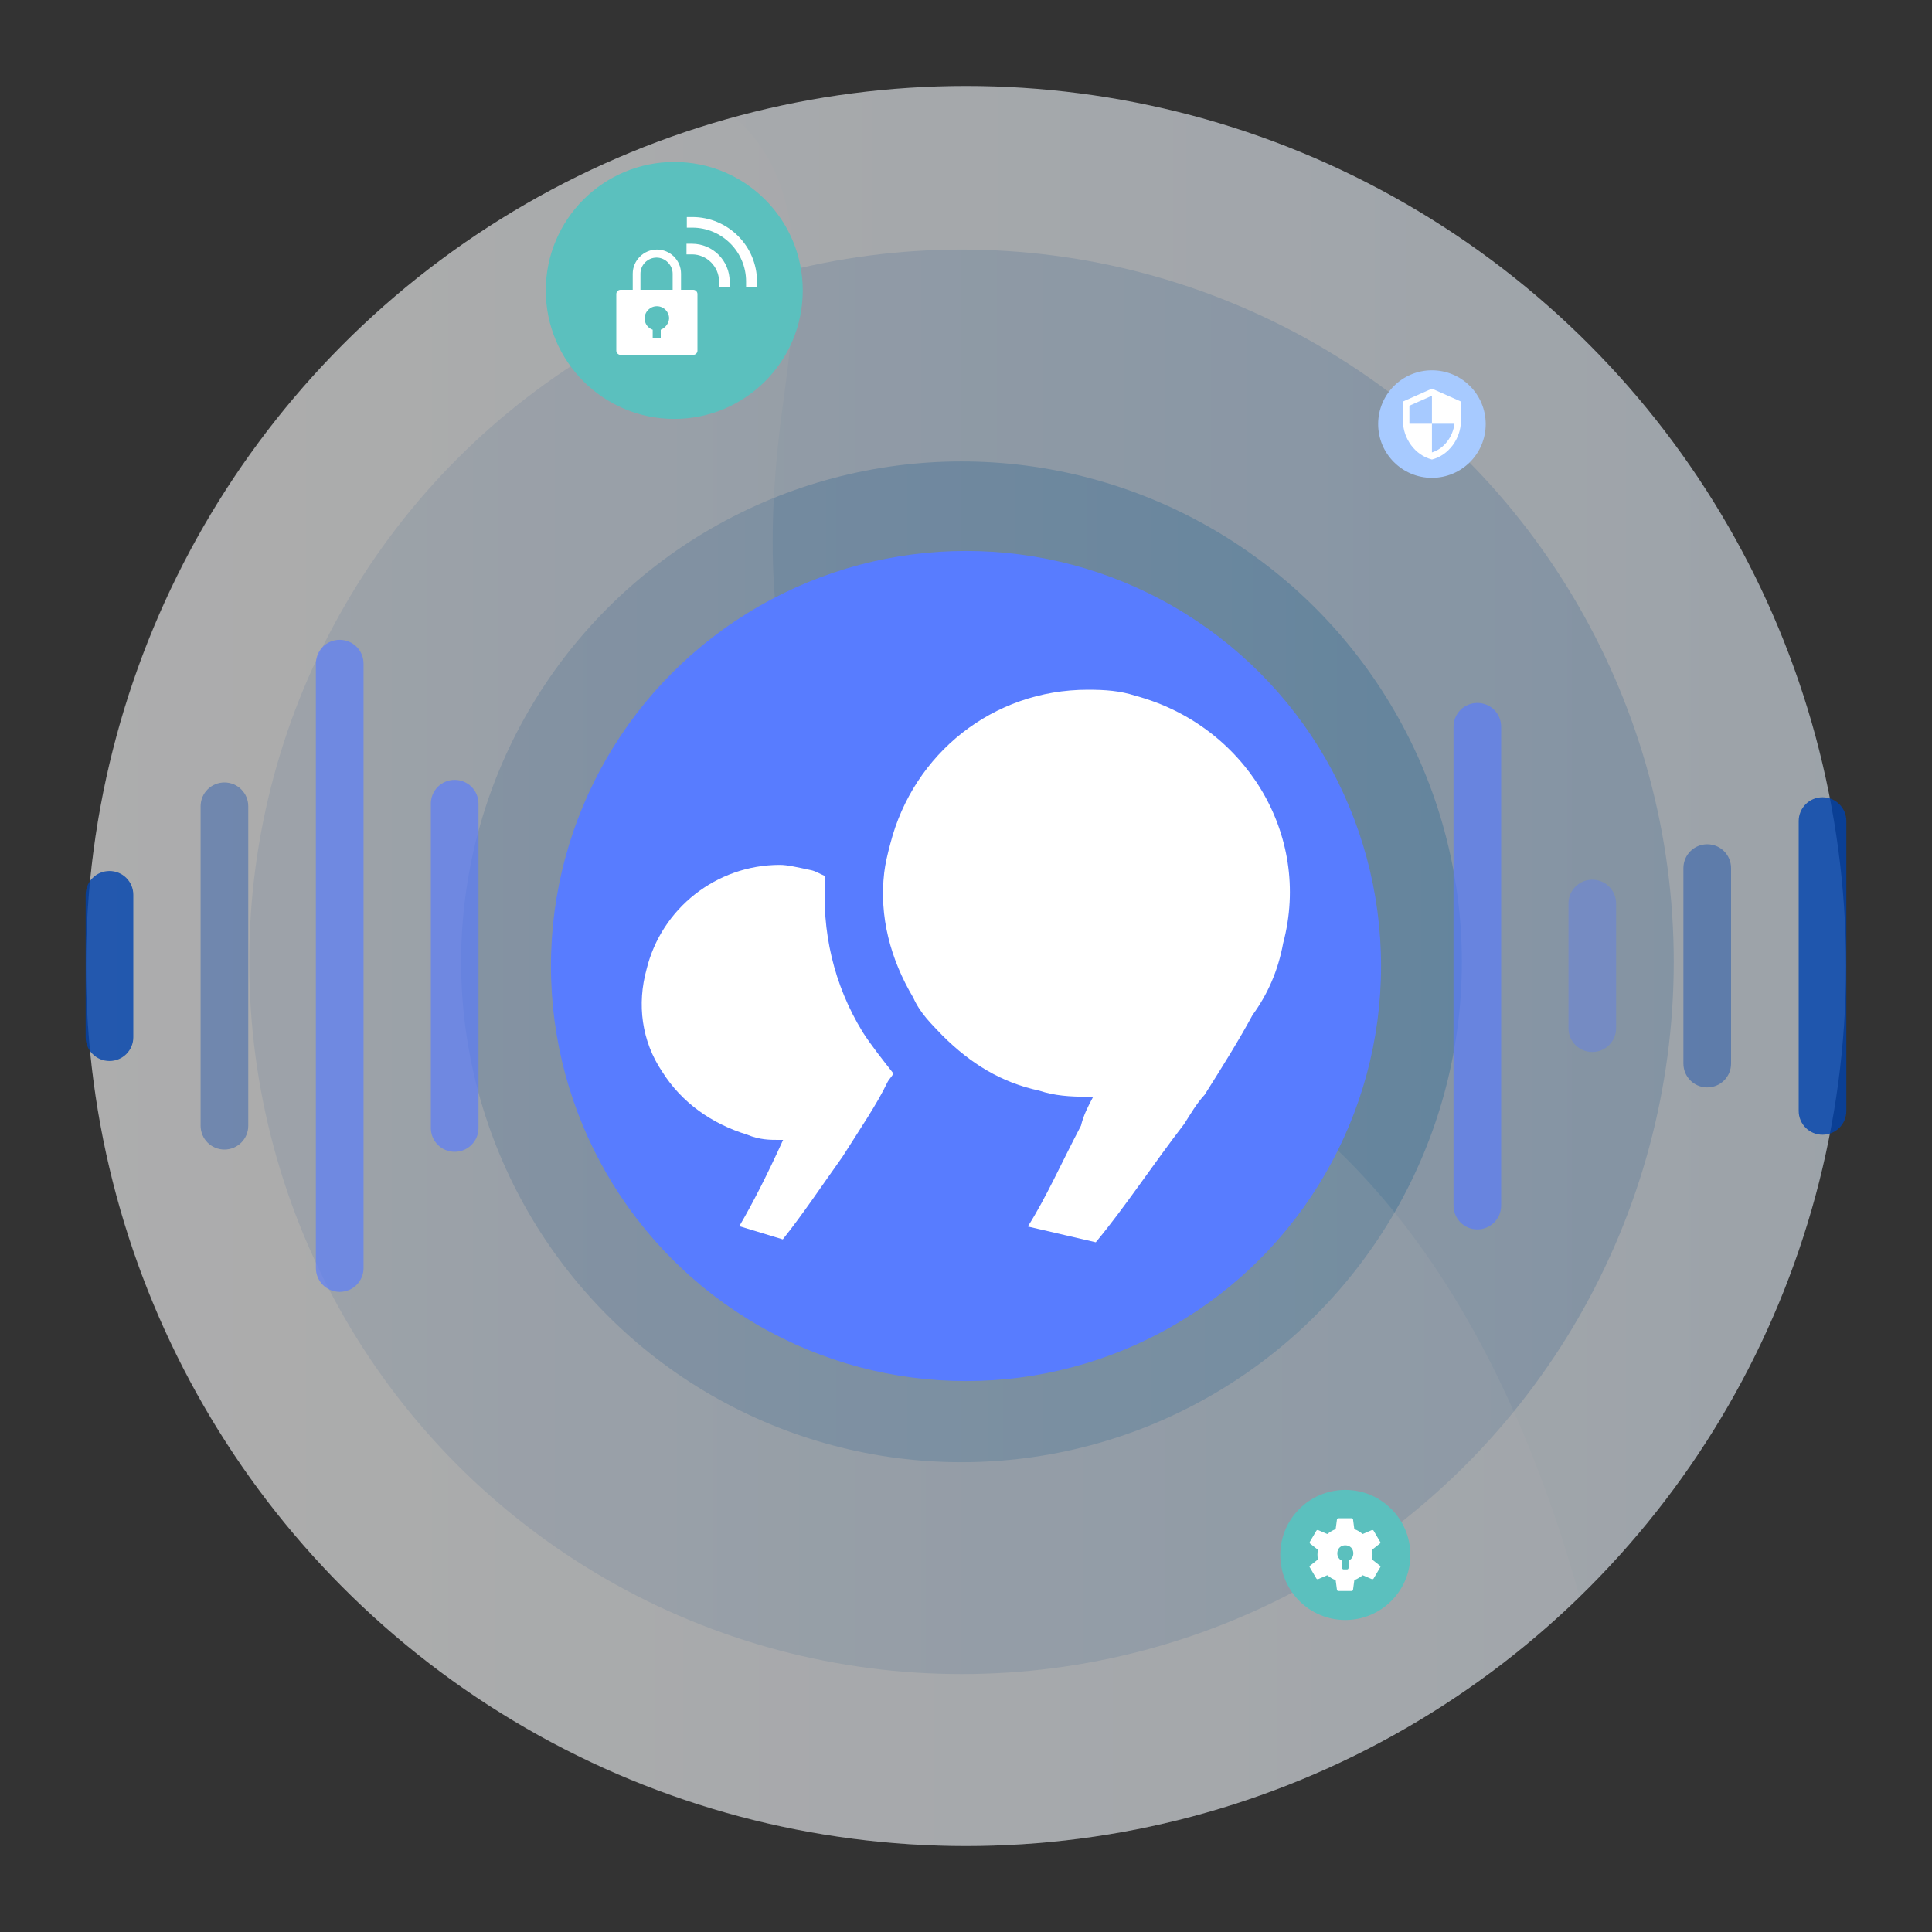
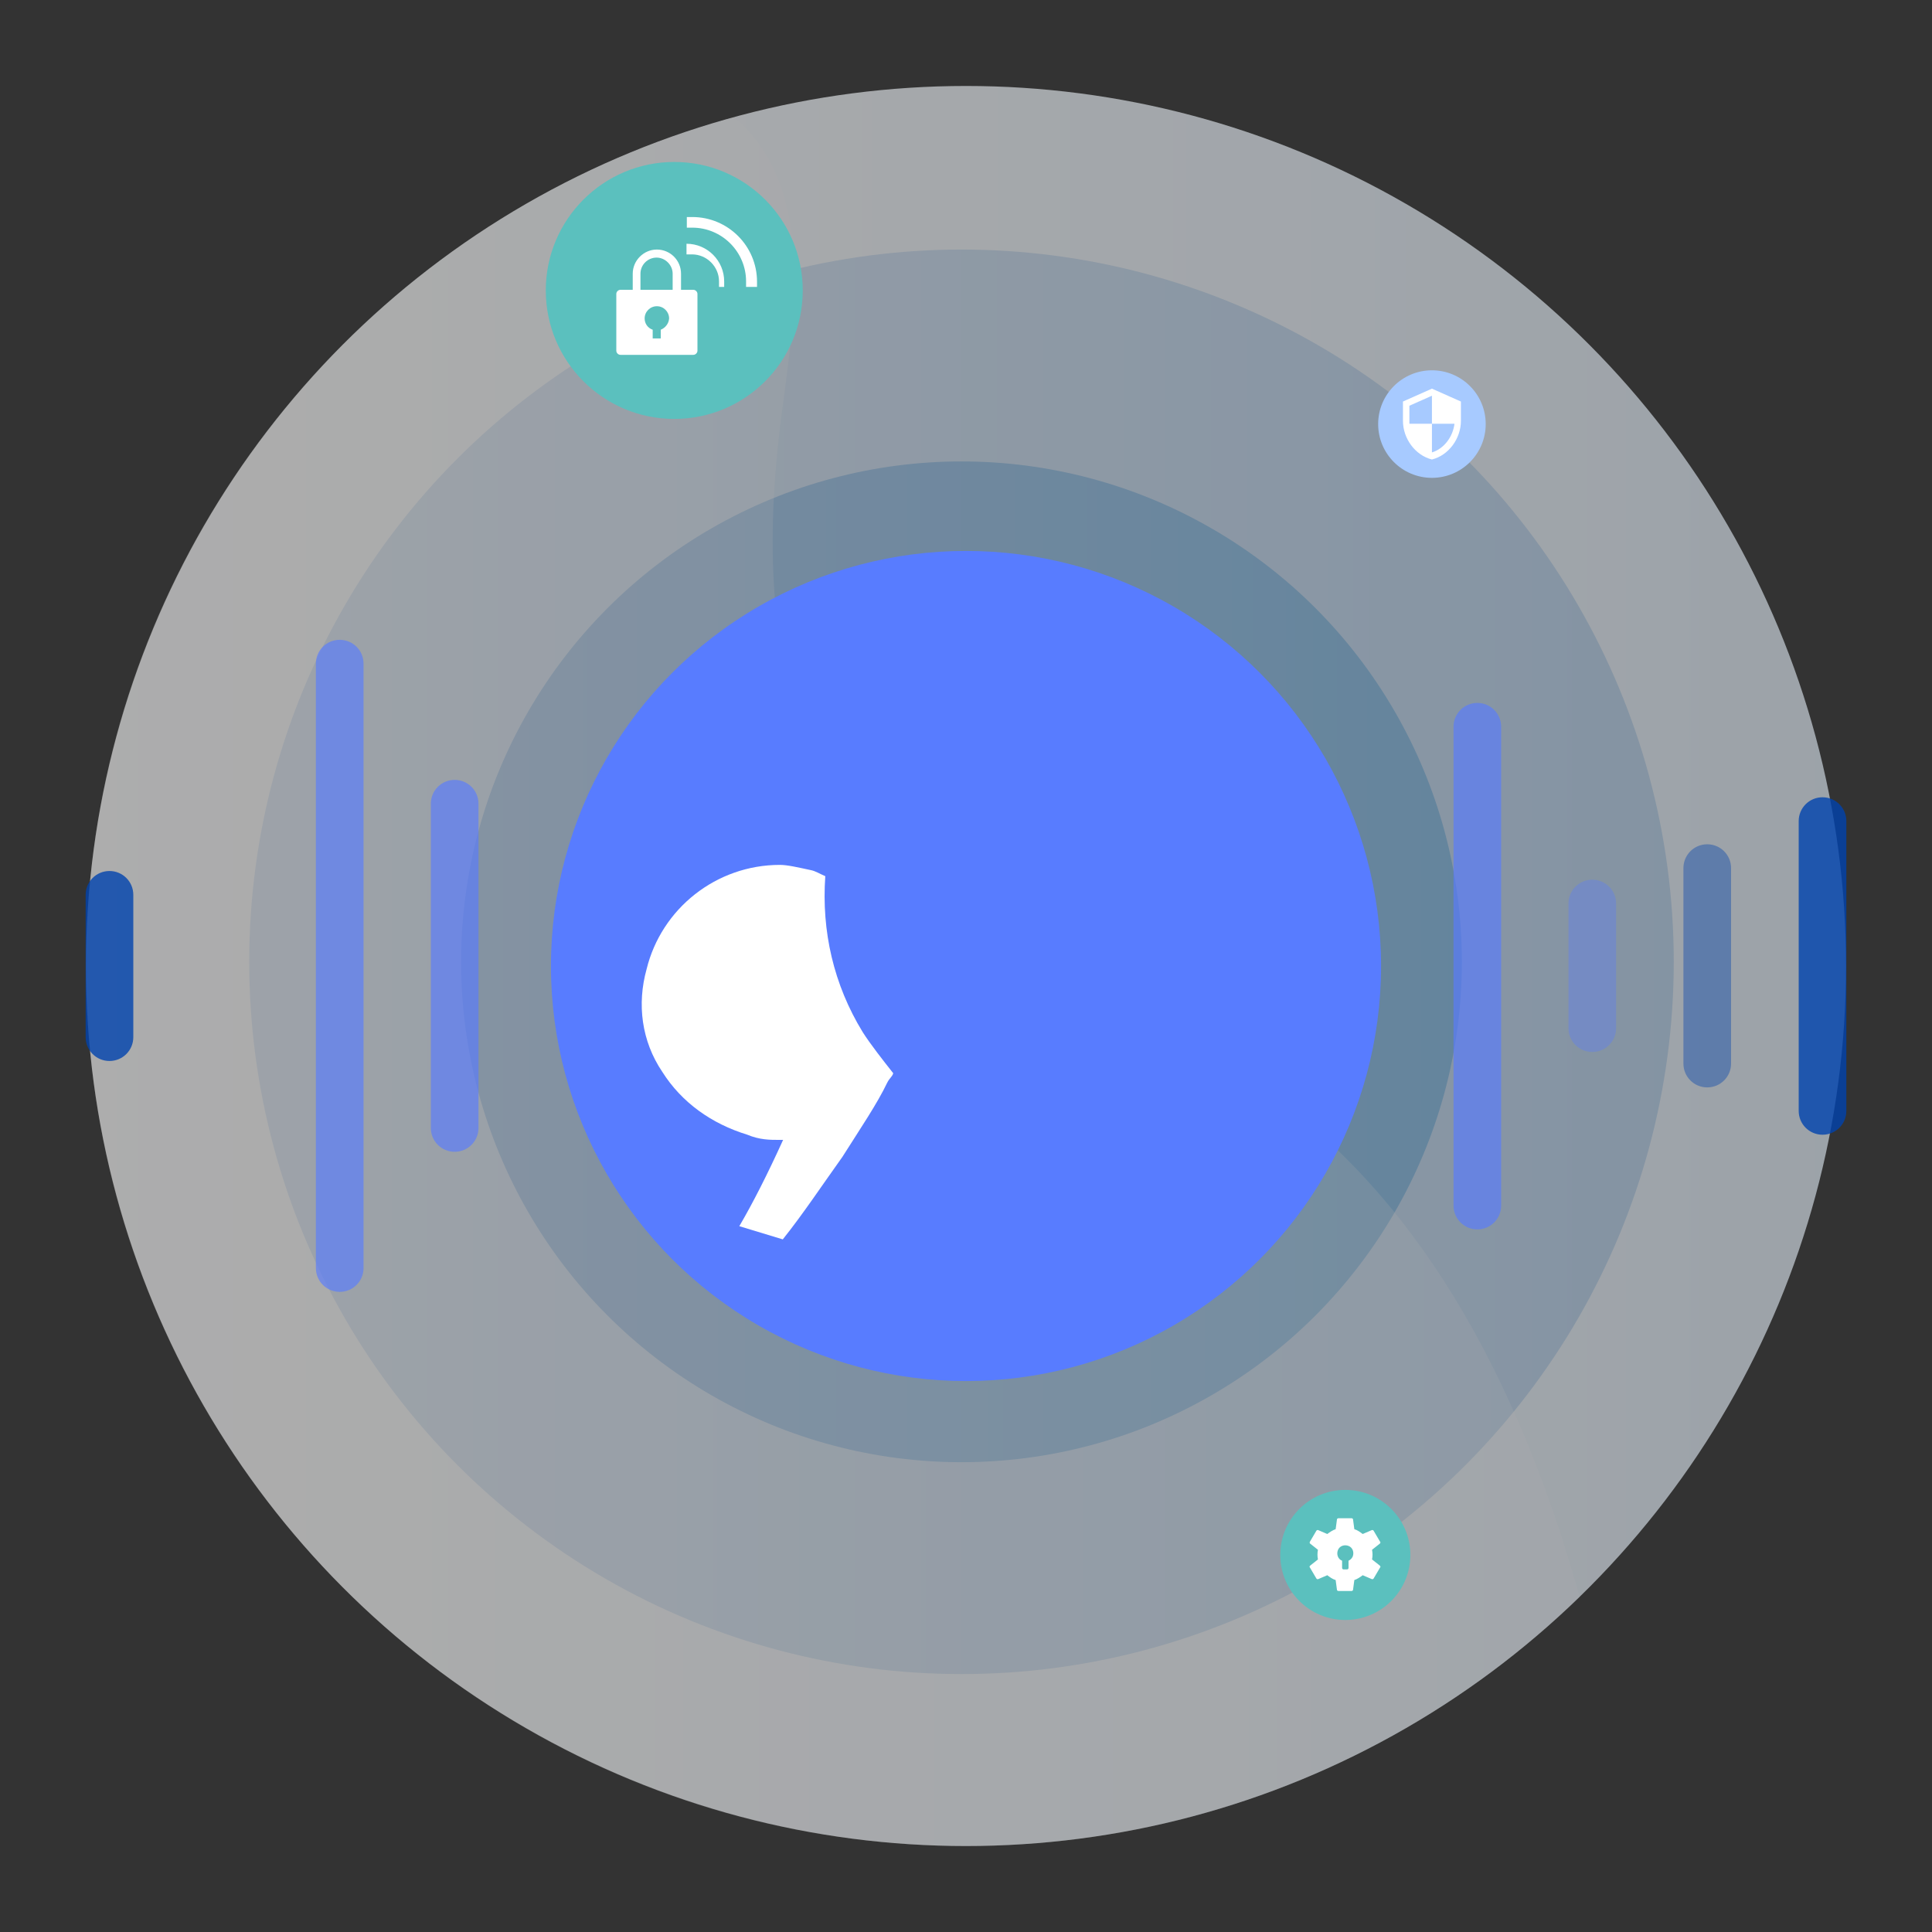
<svg xmlns="http://www.w3.org/2000/svg" version="1.1" id="Layer_1" x="0px" y="0px" viewBox="0 0 600 600" style="enable-background:new 0 0 600 600;" xml:space="preserve">
  <rect x="0" y="0" width="600" height="600" fill="#333333" stroke="none" />
  <style type="text/css">
	.st0{opacity:0.6;}
	.st1{fill:url(#SVGID_1_);}
	.st2{fill:url(#SVGID_2_);}
	.st3{fill:url(#SVGID_3_);}
	.st4{opacity:0.2;}
	.st5{fill:#FFFFFF;}
	.st6{fill:#5BC0BE;}
	.st7{fill:#A7CAFF;}
	.st8{fill:#587CFF;}
	.st9{opacity:0.8;fill:#0043AE;enable-background:new    ;}
	.st10{opacity:0.35;fill:#0043AE;enable-background:new    ;}
	.st11{opacity:0.65;fill:#587CFF;enable-background:new    ;}
	.st12{opacity:0.4;fill:#0043AE;enable-background:new    ;}
	.st13{opacity:0.35;fill:#587CFF;enable-background:new    ;}
</style>
  <g>
    <g class="st0">
      <linearGradient id="SVGID_1_" gradientUnits="userSpaceOnUse" x1="-31.25" y1="43.272" x2="424.25" y2="43.272" gradientTransform="matrix(1.2 0 0 1.2 64.2 248.074)">
        <stop offset="0" style="stop-color:#FFFFFF" />
        <stop offset="1" style="stop-color:#E3EEF9" />
      </linearGradient>
      <circle class="st1" cx="300" cy="300" r="273.3" />
      <linearGradient id="SVGID_2_" gradientUnits="userSpaceOnUse" x1="11" y1="42.188" x2="379.667" y2="42.188" gradientTransform="matrix(1.2 0 0 1.2 64.2 248.074)">
        <stop offset="0" style="stop-color:#DEE9F6" />
        <stop offset="1" style="stop-color:#BBD5EF" />
      </linearGradient>
      <circle class="st2" cx="298.6" cy="298.7" r="221.2" />
      <linearGradient id="SVGID_3_" gradientUnits="userSpaceOnUse" x1="65.833" y1="42.188" x2="324.833" y2="42.188" gradientTransform="matrix(1.2 0 0 1.2 64.2 248.074)">
        <stop offset="0" style="stop-color:#ABC8E8" />
        <stop offset="1" style="stop-color:#86BCE5" />
      </linearGradient>
      <circle class="st3" cx="298.6" cy="298.7" r="155.4" />
      <g class="st4">
        <path class="st5" d="M26.7,300C26.7,451,149,573.3,300,573.3c74,0,141.2-29.6,190.6-77.4c-17.3-61.4-46.3-121.2-97.8-157.4     c-42.5-29.8-98.7-42.7-129.2-84.7c-26-35.8-26.5-84.1-20.5-127.9c4.2-30.9,9.1-67.8-14-88.5c-0.2-0.2-0.7-0.4-1.1-0.9     C111.8,67.9,26.7,173.9,26.7,300z" />
      </g>
    </g>
  </g>
  <g>
    <circle class="st6" cx="417.8" cy="482.9" r="20.2" />
  </g>
  <g>
    <circle class="st7" cx="444.7" cy="131.7" r="16.7" />
  </g>
  <g>
    <circle class="st8" cx="300" cy="300" r="128.9" />
  </g>
  <g>
    <path class="st9" d="M41.4,322.1c0,4.1-3.3,7.4-7.4,7.4s-7.4-3.3-7.4-7.4v-44.2c0-4.1,3.3-7.4,7.4-7.4s7.4,3.3,7.4,7.4V322.1z" />
-     <path class="st10" d="M77.1,349.6c0,4.1-3.3,7.4-7.4,7.4s-7.4-3.3-7.4-7.4v-99.2c0-4.1,3.3-7.4,7.4-7.4s7.4,3.3,7.4,7.4V349.6z" />
    <path class="st11" d="M112.9,393.8c0,4.1-3.3,7.4-7.4,7.4s-7.4-3.3-7.4-7.4V206.1c0-4.1,3.3-7.4,7.4-7.4s7.4,3.3,7.4,7.4V393.8z" />
    <path class="st11" d="M148.6,350.3c0,4.1-3.3,7.4-7.4,7.4c-4.1,0-7.4-3.3-7.4-7.4V249.6c0-4.1,3.3-7.4,7.4-7.4   c4.1,0,7.4,3.3,7.4,7.4V350.3z" />
    <path class="st9" d="M558.6,255c0-4.1,3.3-7.4,7.4-7.4c4.1,0,7.4,3.3,7.4,7.4V345c0,4.1-3.3,7.4-7.4,7.4c-4.1,0-7.4-3.3-7.4-7.4   V255z" />
    <path class="st12" d="M522.8,269.6c0-4.1,3.3-7.4,7.4-7.4s7.4,3.3,7.4,7.4v60.7c0,4.1-3.3,7.4-7.4,7.4s-7.4-3.3-7.4-7.4V269.6z" />
    <path class="st13" d="M487.1,280.6c0-4.1,3.3-7.4,7.4-7.4c4.1,0,7.4,3.3,7.4,7.4v38.7c0,4.1-3.3,7.4-7.4,7.4   c-4.1,0-7.4-3.3-7.4-7.4V280.6z" />
    <path class="st11" d="M451.4,225.7c0-4.1,3.3-7.4,7.4-7.4c4.1,0,7.4,3.3,7.4,7.4v148.7c0,4.1-3.3,7.4-7.4,7.4   c-4.1,0-7.4-3.3-7.4-7.4V225.7z" />
  </g>
  <g>
    <g>
      <path class="st5" d="M243.1,384.9c6.3-7.9,12-16.5,18.5-25.6c5.7-9,10.8-16.5,13.9-23c0.8-1.6,1.6-1.9,1.9-3    c-3-3.8-7.1-9-9.5-12.8c-9-14.7-12.8-31.3-11.6-48.4c-1.9-0.8-3-1.6-4.6-1.9c-3.8-0.8-7.1-1.6-9.5-1.6    c-19.8,0-36.8,13.6-41.4,32.4c-3,10.8-1.6,22.3,4.9,31.9c6,9.5,15.3,16.1,26.4,19.5c3.8,1.6,7.1,1.6,9.5,1.6c0.8,0,0.8,0,1.6,0    c-4.9,10.8-9.5,19.8-13.6,26.8L243.1,384.9z" />
-       <path class="st5" d="M292.6,321.5c9,9,18.5,14.7,30.1,17.2c4.9,1.6,9.5,1.9,14.9,1.9c0.8,0,1.6,0,1.9,0c-1.6,3-3,5.7-3.8,9    c-6.3,12-10.8,22.3-16.5,31.3l21.1,4.9c9-10.8,18-24.5,27.5-36.8c1.9-3,3.8-6.3,6.3-9c5.7-9,10.8-17.2,14.9-24.8    c4.6-6.3,7.9-13.6,9.5-22.3c9-33.9-12-67.7-45.8-76.8c-4.9-1.6-9.5-1.9-14.9-1.9c-29.4,0-54.1,19.8-61.3,47.8    c-0.8,3-1.6,6.3-1.9,9c-1.6,13.6,1.9,26.8,9,38.8C285.9,314.9,289.3,318,292.6,321.5z" />
    </g>
  </g>
  <g>
    <g>
      <circle class="st6" cx="209.4" cy="90.2" r="39.9" />
    </g>
    <g>
      <path class="st5" d="M235,89.1h-3.3v-1.7c0-9.2-7.5-16.7-16.7-16.7h-1.7v-3.3h1.7c11.1,0,20.1,9,20.1,20.1V89.1z" />
-       <path class="st5" d="M226.6,89.1h-3.3v-1.7c0-4.6-3.8-8.4-8.4-8.4h-1.7v-3.3h1.7c6.5,0,11.7,5.3,11.7,11.7V89.1z" />
+       <path class="st5" d="M226.6,89.1h-3.3v-1.7c0-4.6-3.8-8.4-8.4-8.4h-1.7v-3.3c6.5,0,11.7,5.3,11.7,11.7V89.1z" />
      <path class="st5" d="M215.3,90h-3.8v-5c0-4.2-3.4-7.5-7.5-7.5s-7.5,3.4-7.5,7.5v5h-3.8c-0.7,0-1.3,0.6-1.3,1.3v17.6    c0,0.7,0.6,1.3,1.3,1.3h22.6c0.7,0,1.3-0.6,1.3-1.3V91.3C216.6,90.6,216,90,215.3,90z M205.2,102.4v2.7h-2.5v-2.7    c-1.5-0.5-2.5-1.9-2.5-3.5c0-2.1,1.7-3.8,3.8-3.8s3.8,1.7,3.8,3.8C207.7,100.4,206.7,101.8,205.2,102.4z M209,90h-10.1v-5    c0-2.8,2.3-5,5-5s5,2.3,5,5V90z" />
    </g>
  </g>
  <g>
    <path class="st5" d="M428.5,486.2l-2.4-1.9c0.2-1,0.2-2,0-3l2.4-1.9c0.2-0.2,0.3-0.4,0.1-0.6l-2-3.4c-0.1-0.2-0.4-0.3-0.6-0.2   l-2.8,1.2c-0.8-0.6-1.6-1.2-2.6-1.5l-0.4-3c0-0.2-0.2-0.4-0.5-0.4h-4c-0.3,0-0.5,0.2-0.5,0.4l-0.4,3c-0.9,0.3-1.8,0.9-2.6,1.5   l-2.8-1.2c-0.2-0.1-0.5,0-0.6,0.2l-2,3.4c-0.1,0.2-0.1,0.5,0.1,0.6l2.4,1.9c-0.2,1-0.2,2,0,3l-2.4,1.9c-0.2,0.2-0.3,0.4-0.1,0.6   l2,3.4c0.1,0.2,0.4,0.3,0.6,0.2l2.8-1.2c0.8,0.6,1.6,1.2,2.6,1.5l0.4,3c0,0.2,0.2,0.4,0.5,0.4h4c0.3,0,0.5-0.2,0.5-0.4l0.4-3   c0.9-0.3,1.8-0.9,2.6-1.5l2.8,1.2c0.2,0.1,0.5,0,0.6-0.2l2-3.4C428.8,486.7,428.7,486.4,428.5,486.2z M418.8,484.7v2.2   c0,0.3-0.2,0.5-0.5,0.5h-1c-0.3,0-0.5-0.2-0.5-0.5v-2.2c-1.3-0.5-1.8-2-1.3-3.3c0.5-1.3,2-1.8,3.3-1.3c1.3,0.5,1.8,2,1.3,3.3   C419.8,484,419.4,484.4,418.8,484.7z" />
  </g>
  <g>
    <path class="st5" d="M444.7,120.7l-9,4v6c0,5.5,3.8,10.7,9,12c5.2-1.3,9-6.5,9-12v-6L444.7,120.7z M444.7,131.6h7   c-0.5,4.1-3.3,7.8-7,8.9V131.6l-7,0V126l7-3.1C444.7,122.8,444.7,131.6,444.7,131.6z" />
  </g>
</svg>